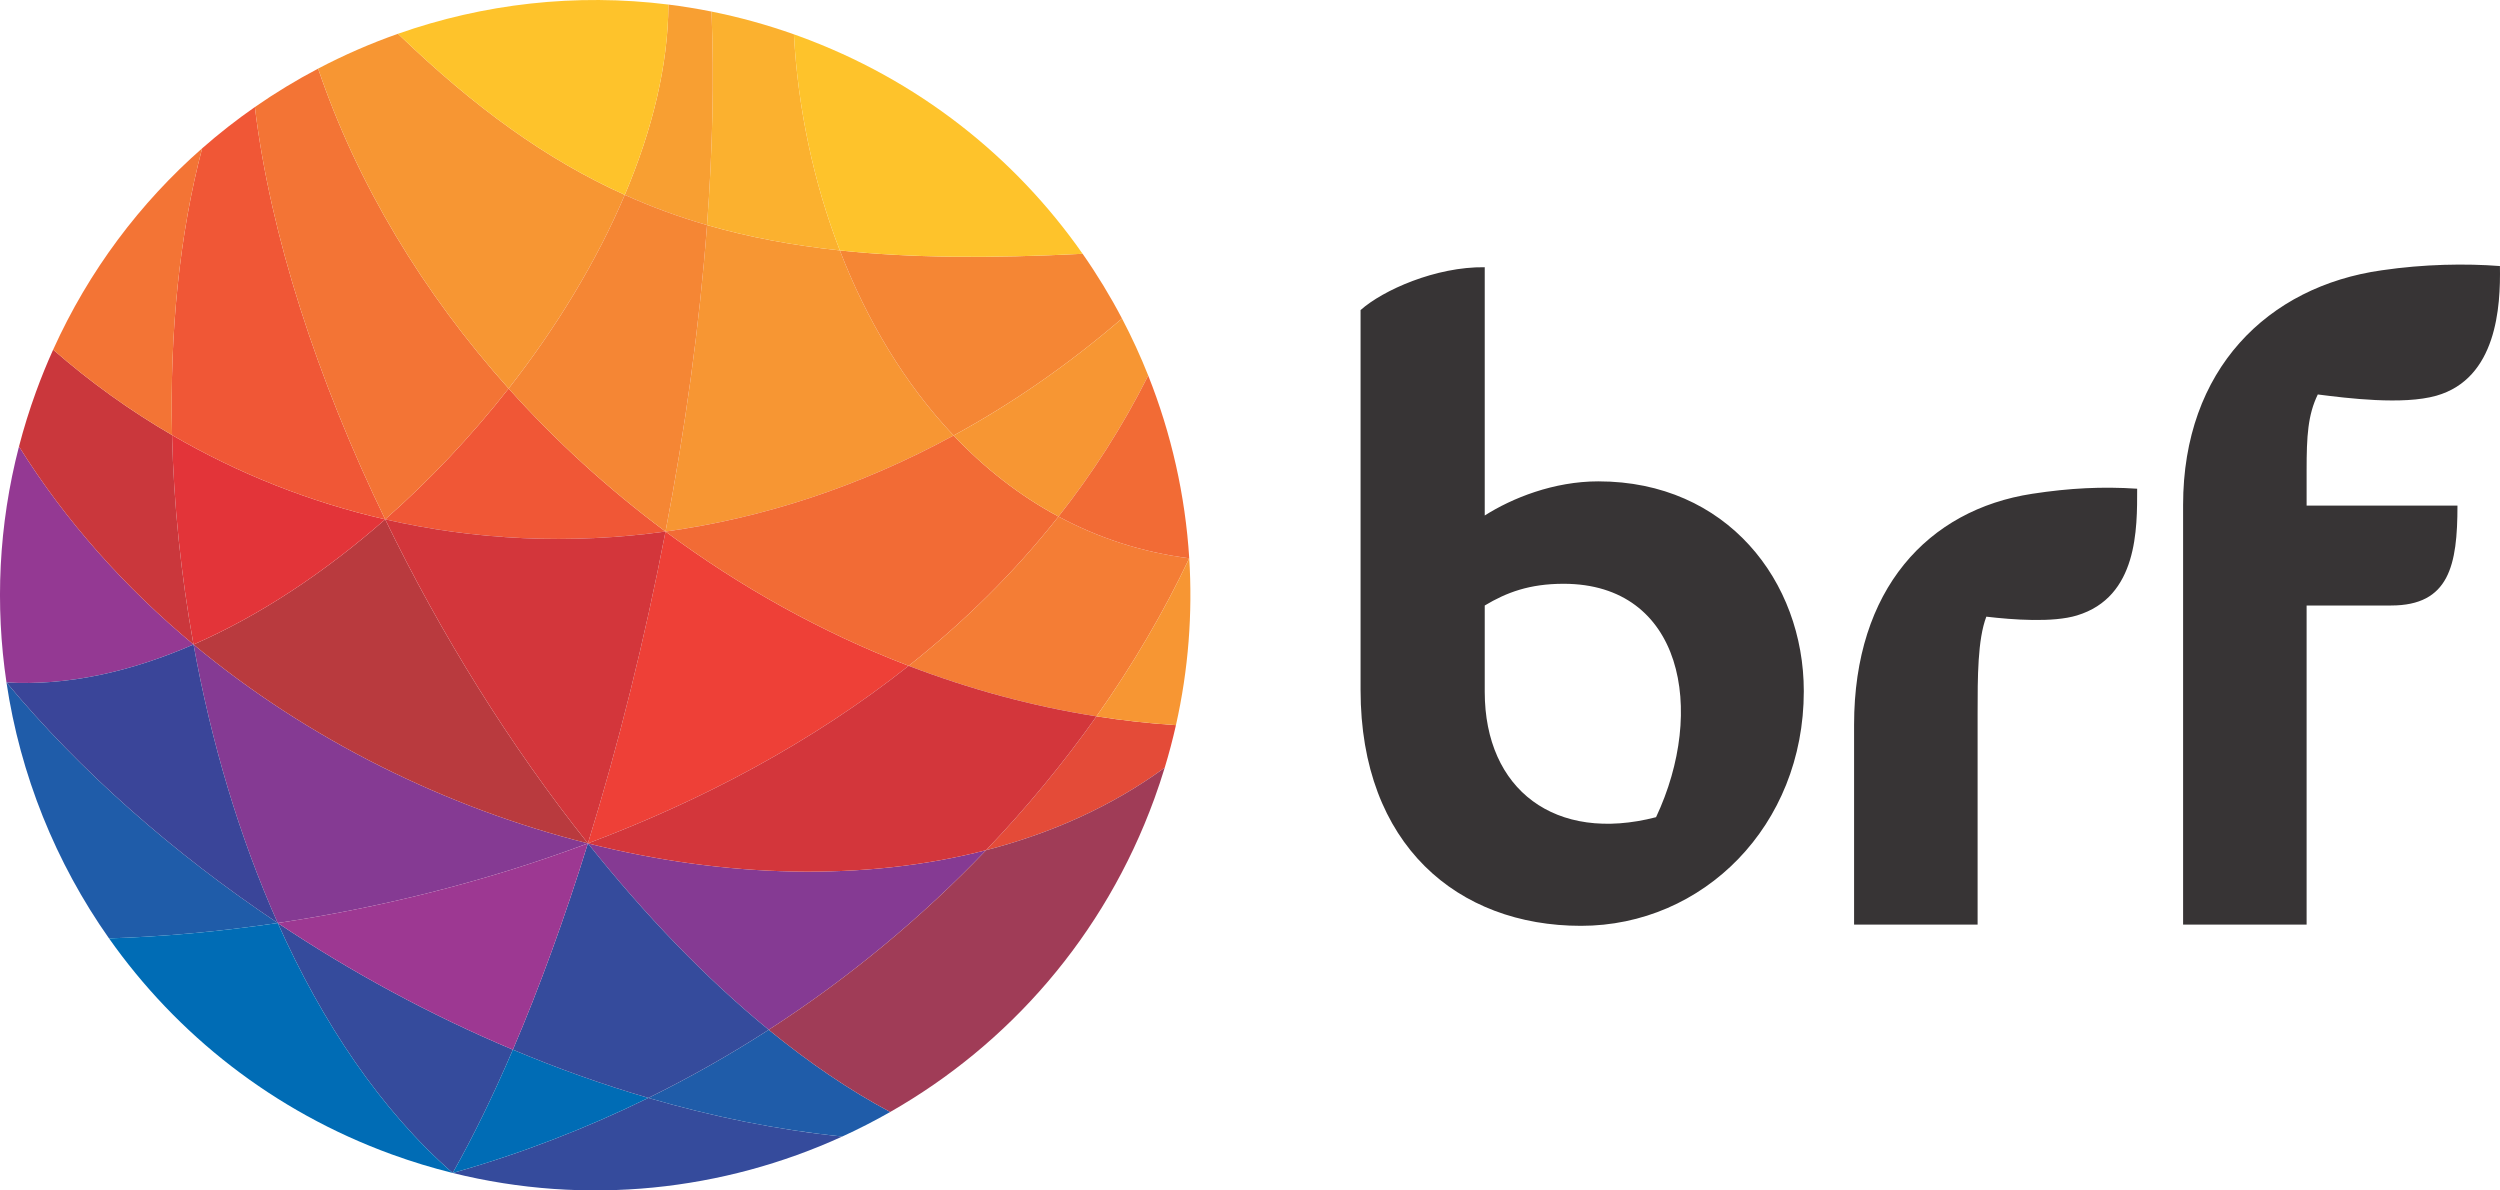
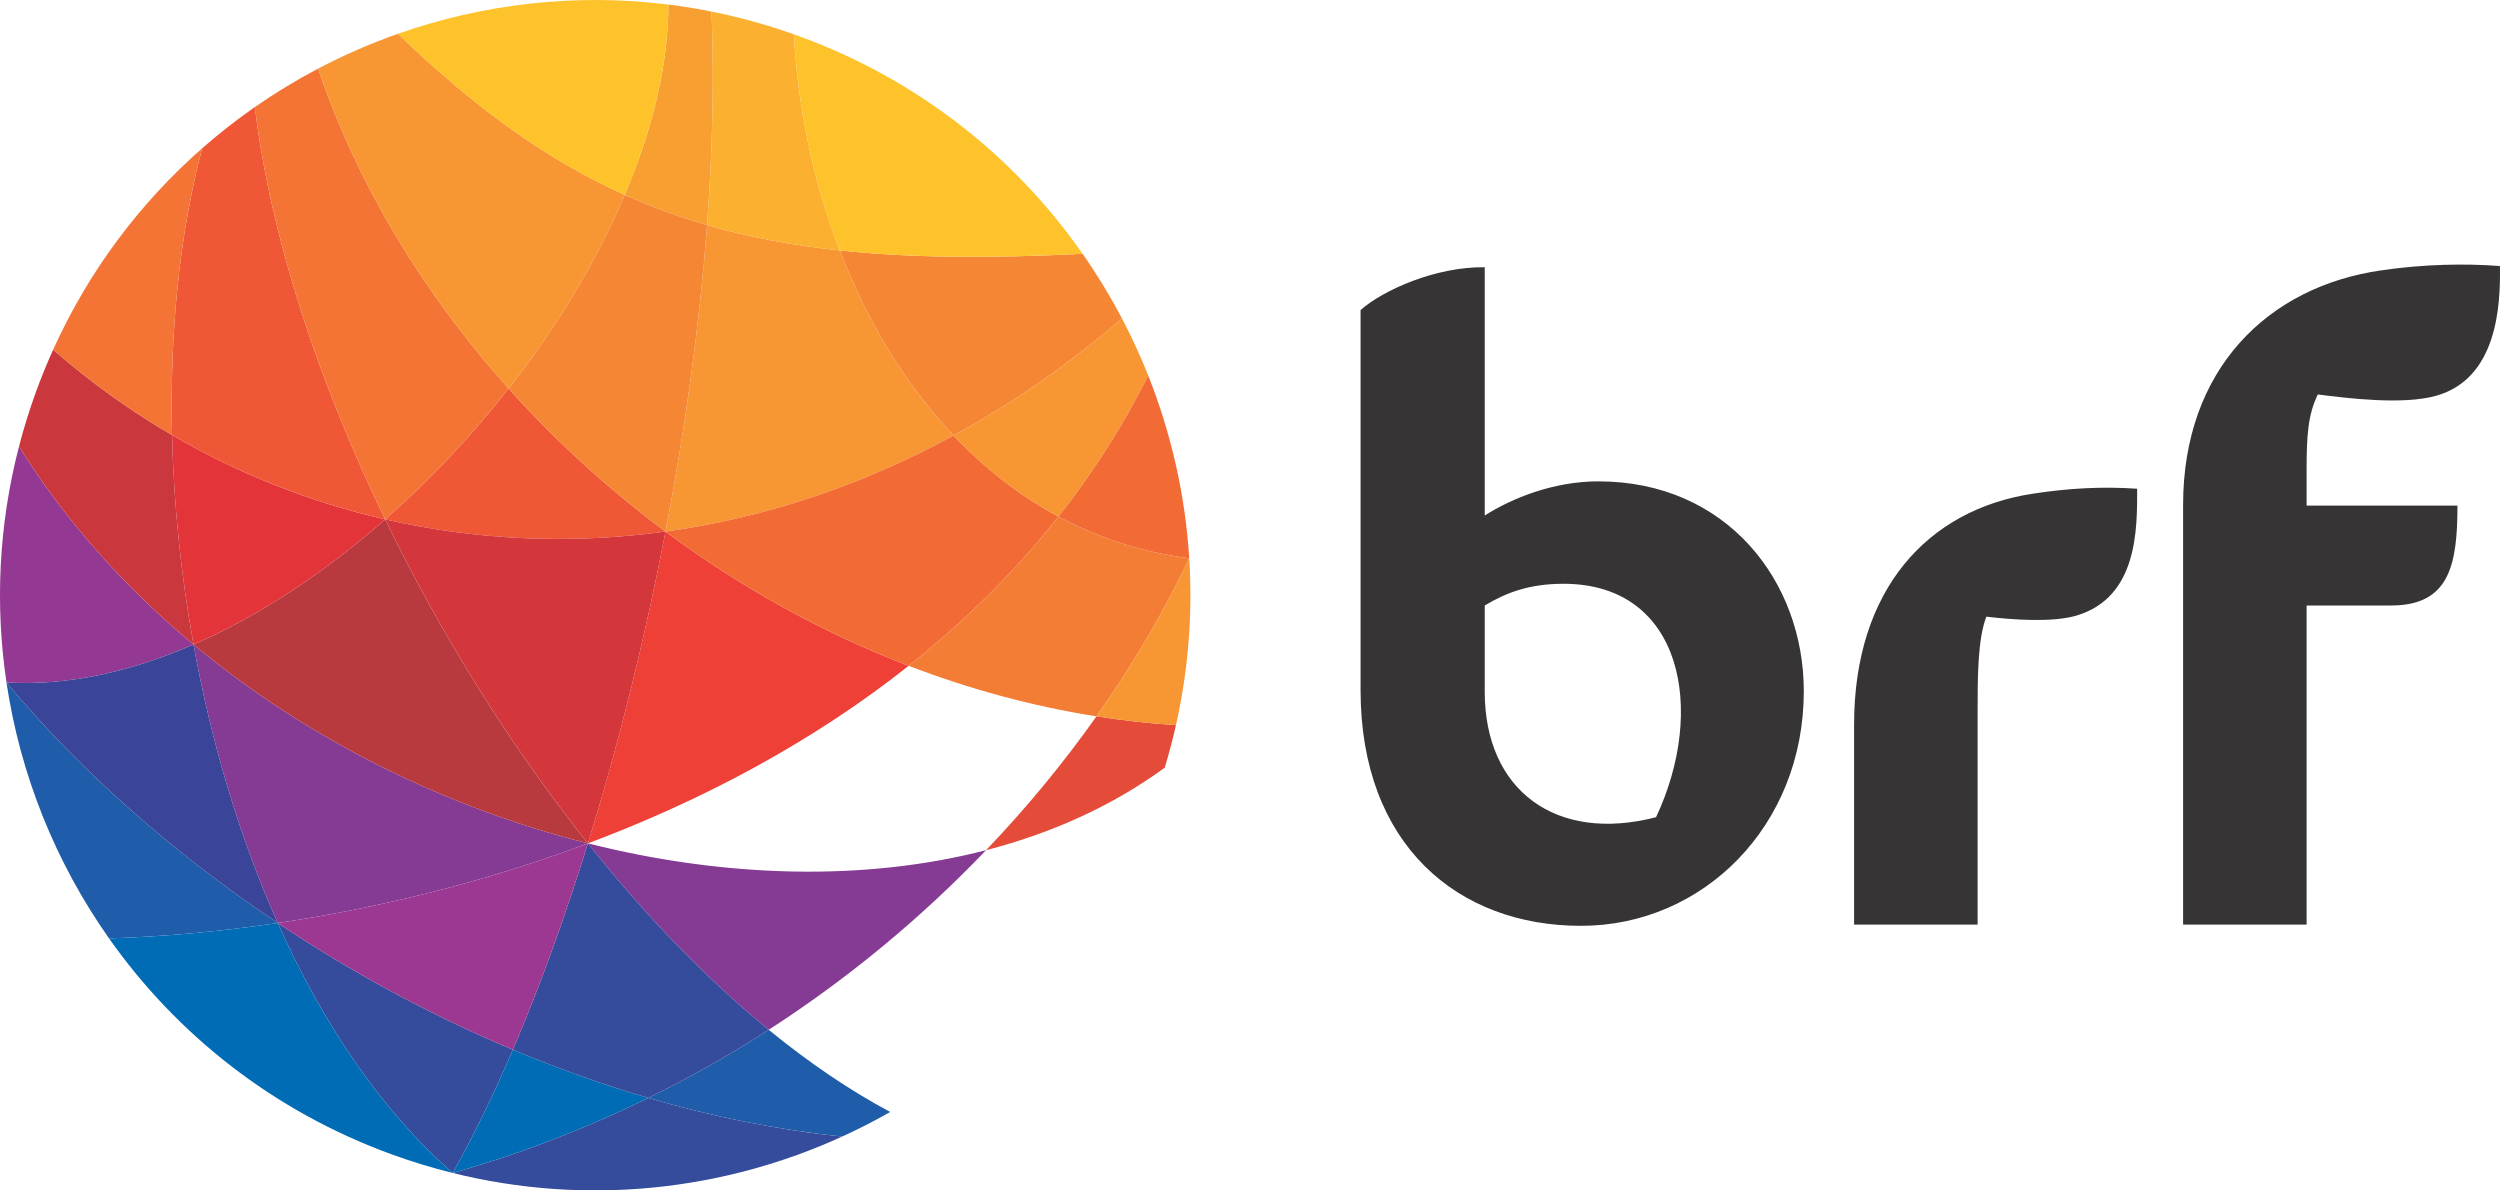
<svg xmlns="http://www.w3.org/2000/svg" xml:space="preserve" width="52.917mm" height="25.197mm" version="1.1" style="shape-rendering:geometricPrecision; text-rendering:geometricPrecision; image-rendering:optimizeQuality; fill-rule:evenodd; clip-rule:evenodd" viewBox="0 0 9429.95 4490.17">
  <defs>
    <style type="text/css">
   
    .str0 {stroke:#363435;stroke-width:28.03;stroke-miterlimit:4}
    .fil3 {fill:none;fill-rule:nonzero}
    .fil24 {fill:#373435;fill-rule:nonzero}
    .fil23 {fill:#FEC32B;fill-rule:nonzero}
    .fil18 {fill:#FBB12F;fill-rule:nonzero}
    .fil19 {fill:#F89F32;fill-rule:nonzero}
    .fil1 {fill:#F79633;fill-rule:nonzero}
    .fil21 {fill:#F58634;fill-rule:nonzero}
    .fil11 {fill:#F47D35;fill-rule:nonzero}
    .fil20 {fill:#F37435;fill-rule:nonzero}
    .fil2 {fill:#F26B35;fill-rule:nonzero}
    .fil4 {fill:#F05736;fill-rule:nonzero}
    .fil0 {fill:#EE4037;fill-rule:nonzero}
    .fil16 {fill:#E44B38;fill-rule:nonzero}
    .fil9 {fill:#E33439;fill-rule:nonzero}
    .fil10 {fill:#D3363B;fill-rule:nonzero}
    .fil13 {fill:#CA373C;fill-rule:nonzero}
    .fil8 {fill:#B93A3E;fill-rule:nonzero}
    .fil22 {fill:#9D3892;fill-rule:nonzero}
    .fil17 {fill:#A03C57;fill-rule:nonzero}
    .fil12 {fill:#943993;fill-rule:nonzero}
    .fil7 {fill:#853A93;fill-rule:nonzero}
    .fil6 {fill:#006CB5;fill-rule:nonzero}
    .fil14 {fill:#1F5CA9;fill-rule:nonzero}
    .fil5 {fill:#354B9C;fill-rule:nonzero}
    .fil15 {fill:#3A4599;fill-rule:nonzero}
   
  </style>
  </defs>
  <g id="Camada_x0020_1">
    <g id="brf-brasil-food.cdr">
      <path class="fil0" d="M2217.53 3181.19l0 0c427.74,-160.51 844.6,-380.14 1209.95,-669.74 -327.73,-125.74 -636.94,-298.37 -917.16,-506.46 -78.07,406.57 -178.11,806.6 -292.79,1176.2z" />
      <path class="fil1" d="M3596.96 1642.7c-184.46,-194.87 -328.07,-436.23 -429.1,-698.06 -179.31,-19.16 -344.66,-50.29 -500.97,-95.61 -28.12,377.56 -82.42,769.72 -156.57,1155.94 364.5,-50.16 731.76,-168.87 1086.63,-362.27z" />
      <path class="fil2" d="M2510.32 2004.99c280.23,208.11 589.45,380.71 917.18,506.46 207.41,-164.45 398.27,-351.44 565.08,-562.98 -147.71,-79.27 -279.73,-183.35 -395.63,-305.78 -354.88,193.4 -722.14,312.11 -1086.63,362.31z" />
      <line class="fil3 str0" x1="729.94" y1="2431.01" x2="729.94" y2="2431.01" />
      <path class="fil4" d="M2510.29 2004.99c-216.09,-160.45 -414.97,-342.03 -591.8,-539.46 -139.48,177.99 -296.98,345.34 -465.65,493.5 340.05,78.21 697.4,95.52 1057.44,45.96z" />
      <path class="fil5" d="M1707.57 4424.45l0 0c505.05,125.19 1020.88,67.24 1469.43,-137.5 -244.14,-25.04 -489.47,-74.86 -731.49,-145.63 -232.15,114.01 -478.6,209.78 -737.94,283.13z" />
      <path class="fil5" d="M1047.59 3481.54c168.44,376.85 389.07,705.92 659.98,942.91 77.57,-137.48 153.67,-293.86 226.96,-465.06 -310.57,-130.45 -609.71,-292.7 -886.94,-477.85z" />
      <path class="fil6" d="M1707.57 4424.45l0 0c259.34,-73.35 505.8,-169.12 737.94,-283.13 -172.57,-50.45 -343.45,-111.56 -510.98,-181.93 -73.3,171.2 -149.39,327.57 -226.96,465.06z" />
      <path class="fil7" d="M2217.53 3181.19l0 0c213.9,268.71 444.16,508.68 682.06,703.14 306.51,-197.88 581.18,-427.9 819.88,-677.5 -459.23,118.74 -984.79,104.45 -1501.94,-25.64z" />
      <path class="fil7" d="M729.94 2431.02c66.43,366.69 172.72,726.25 317.63,1050.49 378.38,-56.17 778.73,-153.52 1169.94,-300.33 -531.85,-133.81 -1054.81,-390.09 -1487.58,-750.17z" />
      <path class="fil8" d="M2217.53 3181.19l0 0c-292.84,-367.9 -555.14,-789.6 -764.67,-1222.12l-0.04 0c-226.34,198.79 -472.79,363 -722.88,471.96 432.77,360.08 955.73,616.35 1487.59,750.17z" />
      <path class="fil9" d="M648.98 1641.13c6.17,259.98 33.31,526.77 80.98,789.89 250.09,-108.95 496.53,-273.17 722.88,-471.97 -282.7,-65.01 -553.47,-172.11 -803.86,-317.92z" />
      <path class="fil10" d="M2510.29 2004.99c-360.04,49.56 -717.4,32.25 -1057.44,-45.96 209.55,432.54 471.83,854.27 764.69,1222.14 114.67,-369.58 214.74,-769.59 292.79,-1176.18l-0.04 0z" />
      <path class="fil11" d="M3427.5 2511.45c228.31,87.59 465.61,152.42 708.34,190.62 137.32,-194.4 254.51,-394.7 349.96,-596.23 -180,-22.97 -344.58,-77.61 -493.23,-157.39 -166.78,211.56 -357.64,398.57 -565.07,563z" />
      <path class="fil12" d="M729.94 2431.02c-256.85,-213.72 -481.97,-463.99 -658.29,-746.92 -77.25,297.9 -90.49,599.98 -47.21,890.16 229.1,13.4 468.91,-40.18 705.49,-143.24z" />
      <path class="fil13" d="M729.94 2431.02l0 0c-47.67,-263.12 -74.79,-529.91 -80.94,-789.89 -158.35,-92.2 -308.6,-199.87 -448.56,-322.14 -23.27,51.59 -44.82,104.43 -64.51,158.49 -24.95,68.52 -46.32,137.48 -64.28,206.61 176.32,282.93 401.44,533.2 658.29,746.92z" />
      <path class="fil14" d="M24.43 2574.26l0 0c51.91,348.12 185.17,679.14 386.86,965.37 200.37,-6.34 414.57,-25.18 636.28,-58.09 -395.81,-264.35 -747,-575.4 -1023.14,-907.27z" />
      <path class="fil15" d="M729.94 2431.02l0 0c-236.58,103.04 -476.41,156.62 -705.51,143.24 276.16,331.85 627.35,642.92 1023.14,907.29l0 -0.04c-144.92,-324.24 -251.2,-683.8 -317.63,-1050.49z" />
      <path class="fil6" d="M1707.57 4424.45c-270.91,-236.99 -491.54,-566.08 -659.98,-942.91 -221.76,32.91 -435.92,51.73 -636.28,58.09 254.81,361.65 618.88,651.82 1066.14,814.61 76.29,27.75 153.08,51.11 230.11,70.21z" />
      <path class="fil14" d="M2445.51 4141.34c241.98,70.75 487.32,120.57 731.49,145.61 61.62,-28.14 121.96,-59.04 180.86,-92.61 -154.36,-82.31 -307.88,-187.04 -458.27,-310.02 -144.45,93.27 -295.94,179.34 -454.08,257.02z" />
      <path class="fil16" d="M3719.47 3206.83c247.85,-64.06 476.34,-166.87 673.81,-311.14 16.18,-53.3 30.29,-106.8 42.34,-160.38 -100.67,-6.47 -200.69,-17.62 -299.76,-33.22 -123.03,174.12 -262.19,343.51 -416.39,504.74z" />
      <path class="fil1" d="M4485.8 2105.84c-95.45,201.5 -212.65,401.85 -349.94,596.23 99.08,15.61 199.11,26.77 299.76,33.24 47.33,-210.26 63.17,-421.95 50.18,-629.47z" />
-       <path class="fil17" d="M2899.57 3884.31c150.42,122.98 303.91,227.73 458.29,310.02 445.74,-254.17 807.14,-661.69 996.36,-1181.65 14.15,-38.85 27.16,-77.89 39.04,-116.97 -197.45,144.24 -425.96,247.06 -673.79,311.14 -238.7,249.56 -513.39,479.6 -819.9,677.46z" />
      <path class="fil18" d="M2666.89 849.04c156.3,45.32 321.66,76.47 500.97,95.59 -100.29,-259.98 -158.6,-540.19 -173.23,-815.14 -102.91,-36.48 -206.77,-65.01 -310.86,-85.89 10.41,255.01 3.92,526.25 -16.88,805.45z" />
      <path class="fil19" d="M2666.89 849.04c20.8,-279.19 27.28,-550.44 16.88,-805.45 -54.16,-10.85 -108.37,-19.66 -162.58,-26.41 -0.48,226.23 -60.16,471.67 -164.55,717.93 100.2,45.12 203.1,82.86 310.25,113.93z" />
      <path class="fil4" d="M648.98 1641.13c250.39,145.81 521.16,252.91 803.86,317.92 -256.1,-528.55 -433.41,-1073.2 -491.47,-1555.29 -68.98,47.99 -135.38,99.95 -198.86,155.68 -85.34,322.53 -122.69,694.6 -113.53,1081.7z" />
      <path class="fil20" d="M1918.49 1465.53c-322.55,-360.11 -571.79,-772.96 -718.52,-1206.74 -82.31,43.29 -162.02,91.7 -238.6,144.97 58.09,482.06 235.37,1026.72 491.45,1555.28 168.67,-148.16 326.18,-315.53 465.66,-493.5z" />
      <path class="fil1" d="M2356.64 735.11c-294.87,-132.73 -566.56,-329.29 -855.49,-607.68 -103.48,36.42 -204.15,80.33 -301.18,131.35 146.73,433.78 395.97,846.63 718.52,1206.73 181.61,-231.72 332.69,-481.51 438.15,-730.4z" />
      <path class="fil21" d="M3167.86 944.62c101.02,261.87 244.64,503.21 429.1,698.06 217.55,-118.54 430.45,-265.15 635.17,-441.29 -44.23,-84.29 -93.82,-165.85 -148.52,-244.07 -347.59,17.73 -647.34,15.95 -915.75,-12.71z" />
      <path class="fil1" d="M3992.57 1948.45c128.15,-162.52 242.09,-339.48 338.5,-531.89 -29.19,-73.38 -62.21,-145.22 -98.9,-215.16 -204.76,176.12 -417.66,322.75 -635.21,441.3 115.9,122.41 247.92,226.48 395.61,305.74z" />
      <path class="fil2" d="M4485.8 2105.84c-14.93,-238.06 -67.82,-470.65 -154.73,-689.26 -96.41,192.37 -210.35,369.36 -338.48,531.87 148.66,79.76 313.21,134.44 493.22,157.39z" />
      <path class="fil21" d="M2510.29 2004.99l0.04 0c74.13,-386.24 128.45,-778.38 156.57,-1155.96 -107.15,-31.06 -210.05,-68.8 -310.25,-113.93 -105.46,248.88 -256.54,498.69 -438.15,730.42 176.83,197.43 375.71,379 591.8,539.46z" />
      <path class="fil5" d="M2217.53 3181.19l0 0c-86.98,280.39 -182.41,543.27 -283.01,778.2 167.53,70.35 338.41,131.48 510.98,181.93 158.12,-77.63 309.61,-163.75 454.08,-256.99 -237.9,-194.46 -468.16,-434.43 -682.06,-703.14z" />
      <path class="fil22" d="M2217.53 3181.19c-391.23,146.8 -791.58,244.14 -1169.96,300.33l0 0.02c277.25,185.17 576.37,347.41 886.96,477.85 100.61,-234.93 196.01,-497.81 283.01,-778.2z" />
-       <path class="fil10" d="M2217.53 3181.19c517.15,130.09 1042.71,144.38 1501.94,25.64 154.2,-161.24 293.36,-330.62 416.37,-504.76 -242.73,-38.21 -480.03,-103.06 -708.36,-190.62 -365.35,289.6 -782.21,509.24 -1209.95,669.74z" />
+       <path class="fil10" d="M2217.53 3181.19z" />
      <path class="fil20" d="M762.52 559.42c-233.57,205.08 -427.3,461.23 -562.07,759.59 139.98,122.27 290.19,229.92 448.54,322.12 -9.16,-387.09 28.19,-759.15 113.53,-1081.72z" />
      <path class="fil23" d="M4083.6 957.33c-255.06,-364.84 -620.92,-657.61 -1070.97,-821.38 -6.01,-2.19 -12.01,-4.35 -18,-6.47 14.63,274.97 72.96,555.16 173.21,815.14 268.45,28.64 568.17,30.44 915.75,12.71z" />
      <path class="fil23" d="M2521.19 17.18c-349.85,-43.7 -698.45,-2.92 -1020.06,110.25 288.96,278.39 560.65,474.95 855.52,607.68 104.36,-246.28 164.07,-491.7 164.54,-717.93z" />
      <path class="fil24" d="M8700.49 1773.59c0,-128.84 4.74,-208.41 42.18,-285.7 110.02,14.02 321.03,40.56 447.17,4.74 227.78,-65.04 242.75,-334.79 239.83,-489.12 -128.72,-10.03 -286.59,-7.43 -445.81,16.02 -430.79,60.89 -749.26,374.62 -749.26,885.17l0 1582.77 465.9 0 0 -1203.54 318.45 0c219.74,0 250.55,-151.81 250.55,-376.92l-569.01 0 0 -133.44zm-1240.99 920.17c0,-140.51 0,-280.96 32.88,-367.71 100.58,11.83 251,22.95 341.83,-4.62 230.54,-69.8 227.12,-328.32 227.12,-478.01 -131.12,-8.68 -254.55,-2.57 -395.7,19.09 -393.81,60.41 -672.06,360.61 -672.06,871.13l0 753.84 465.93 0 0 -793.72zm-1212.89 388.65c-379.31,98.32 -646.22,-103 -646.22,-472.92l0 -325.54c81.99,-49.15 168.56,-81.94 297.35,-81.94 449.61,0 538.55,477.75 348.87,880.4zm-217.73 -1266.75c-168.63,0 -325.45,63.3 -428.49,128.79l0 -936.48c-185.03,-2.37 -383.98,86.55 -468.36,161.6l0 1432.9c0,585.31 367.67,889.74 831.27,889.74 461.26,0 840.62,-377.03 840.62,-885.03 0,-414.56 -290.44,-791.51 -775.04,-791.51z" />
    </g>
  </g>
</svg>